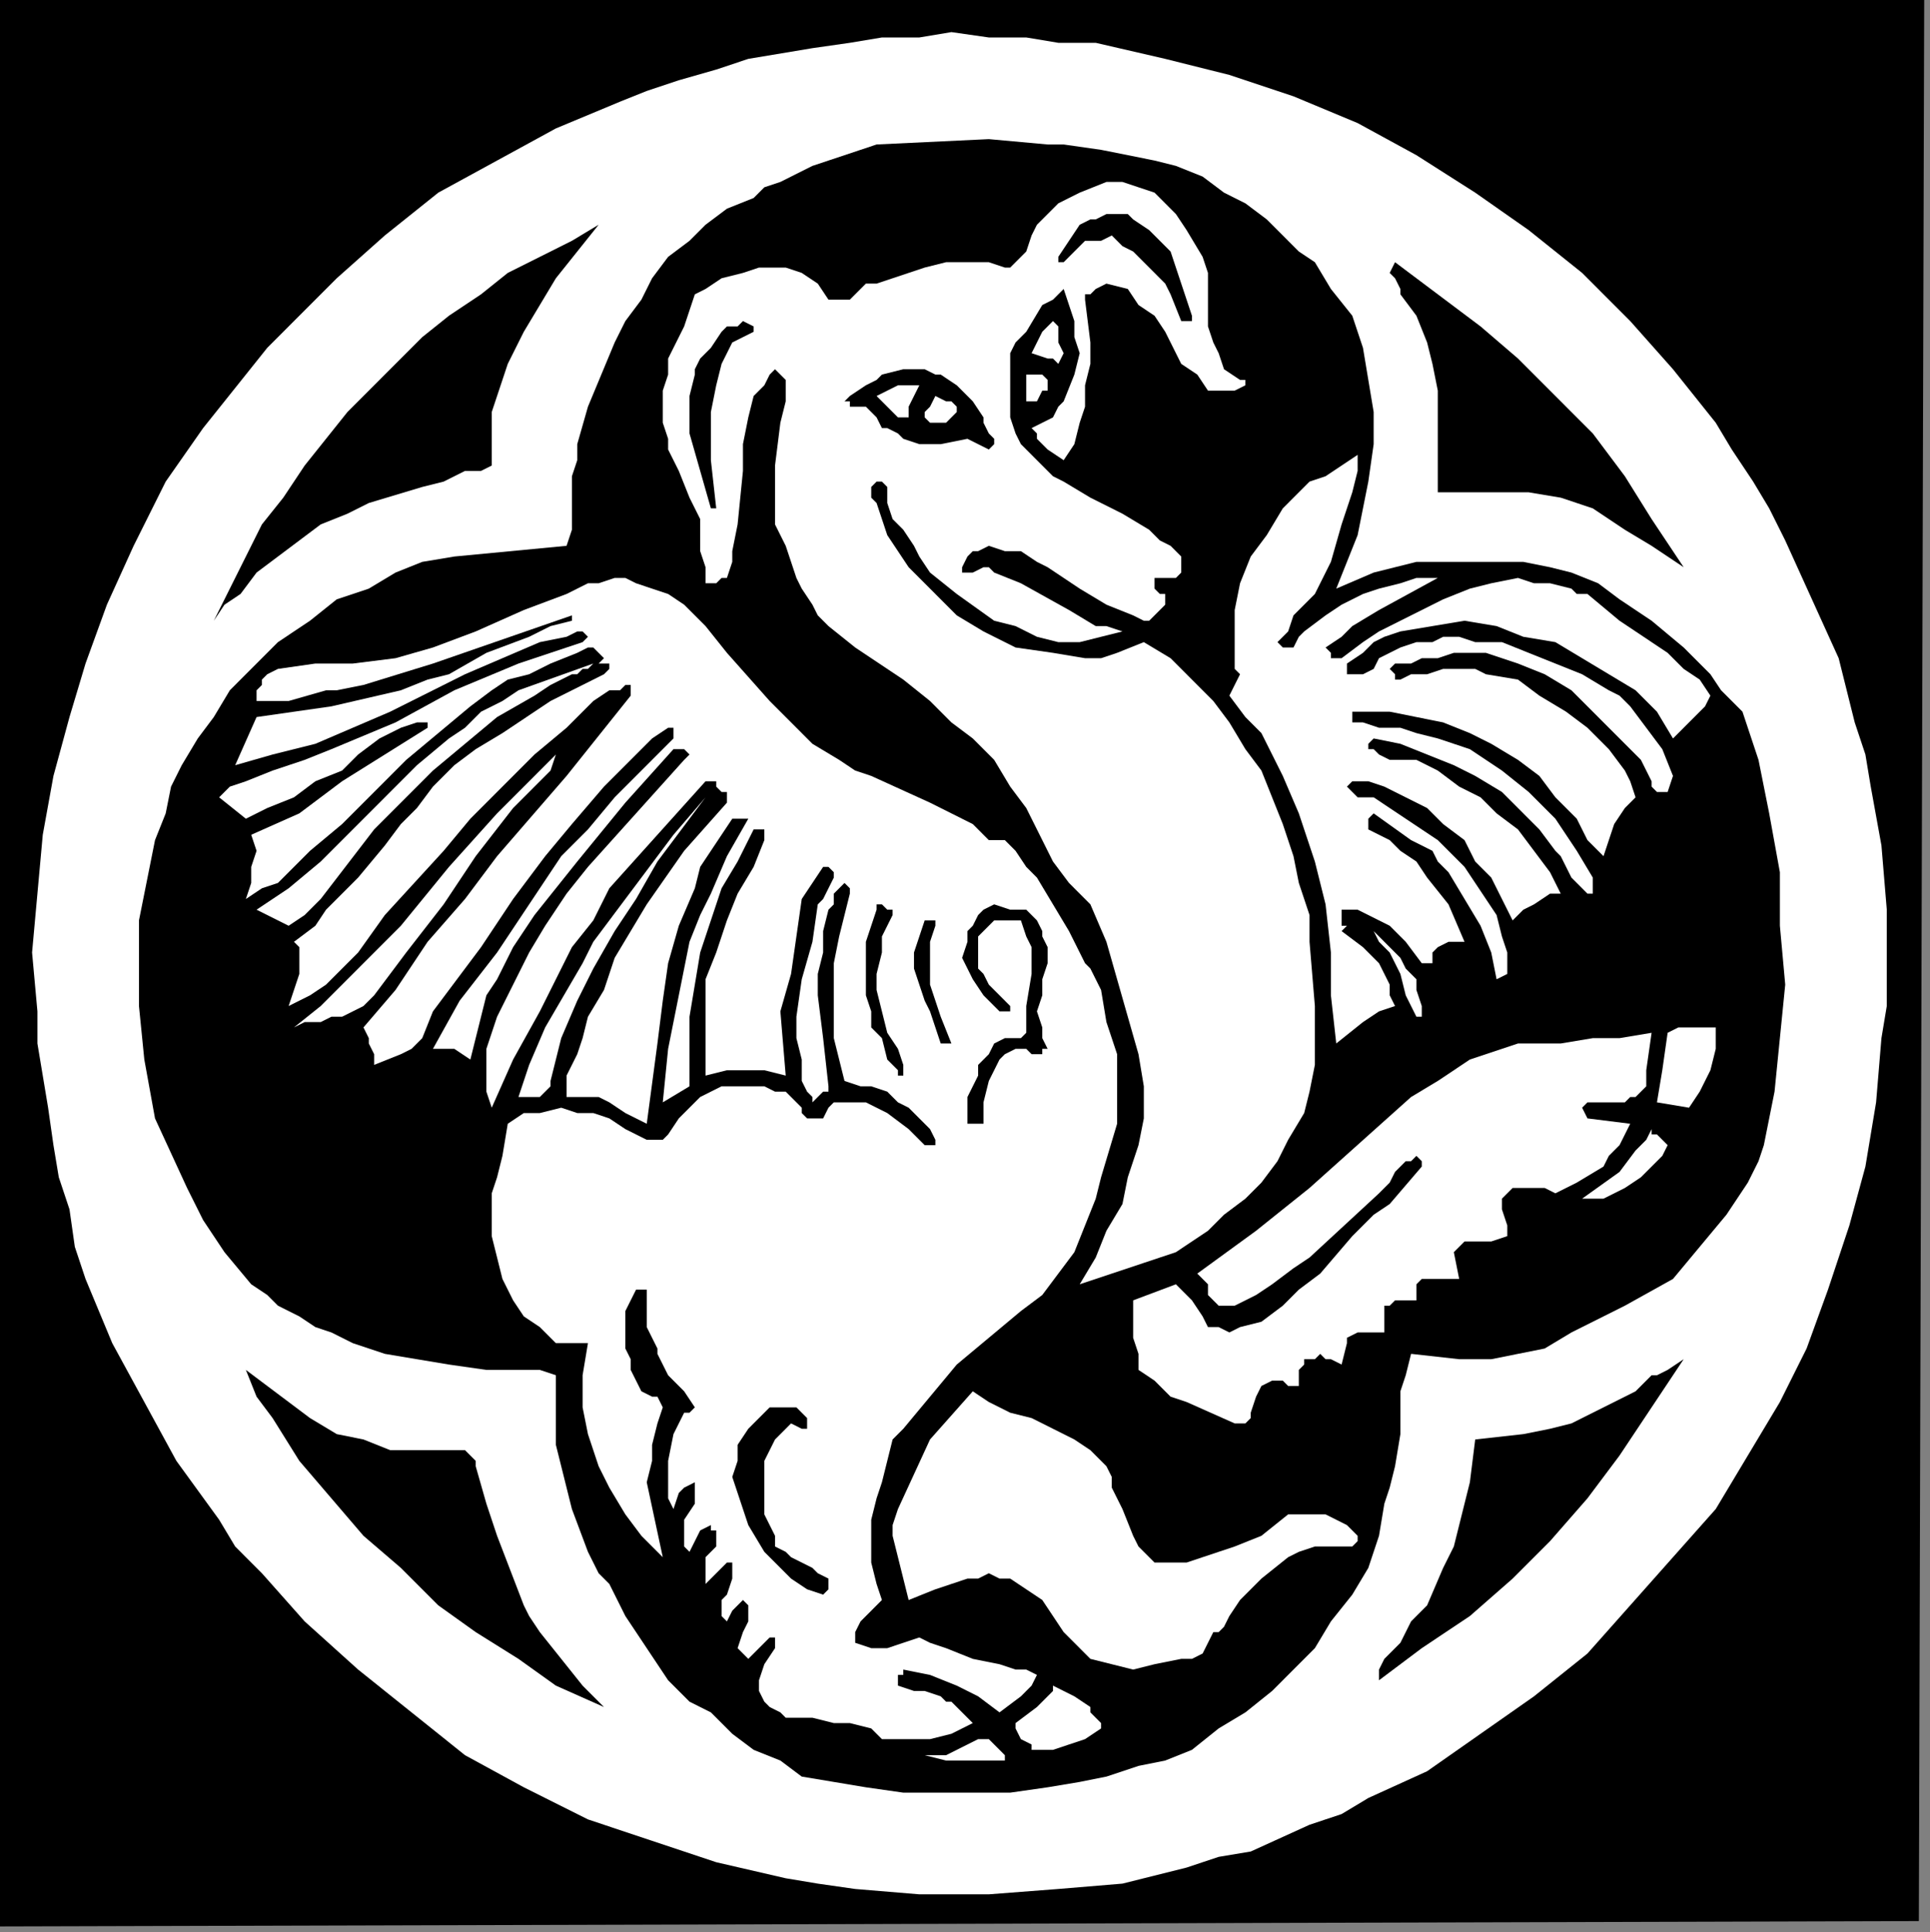
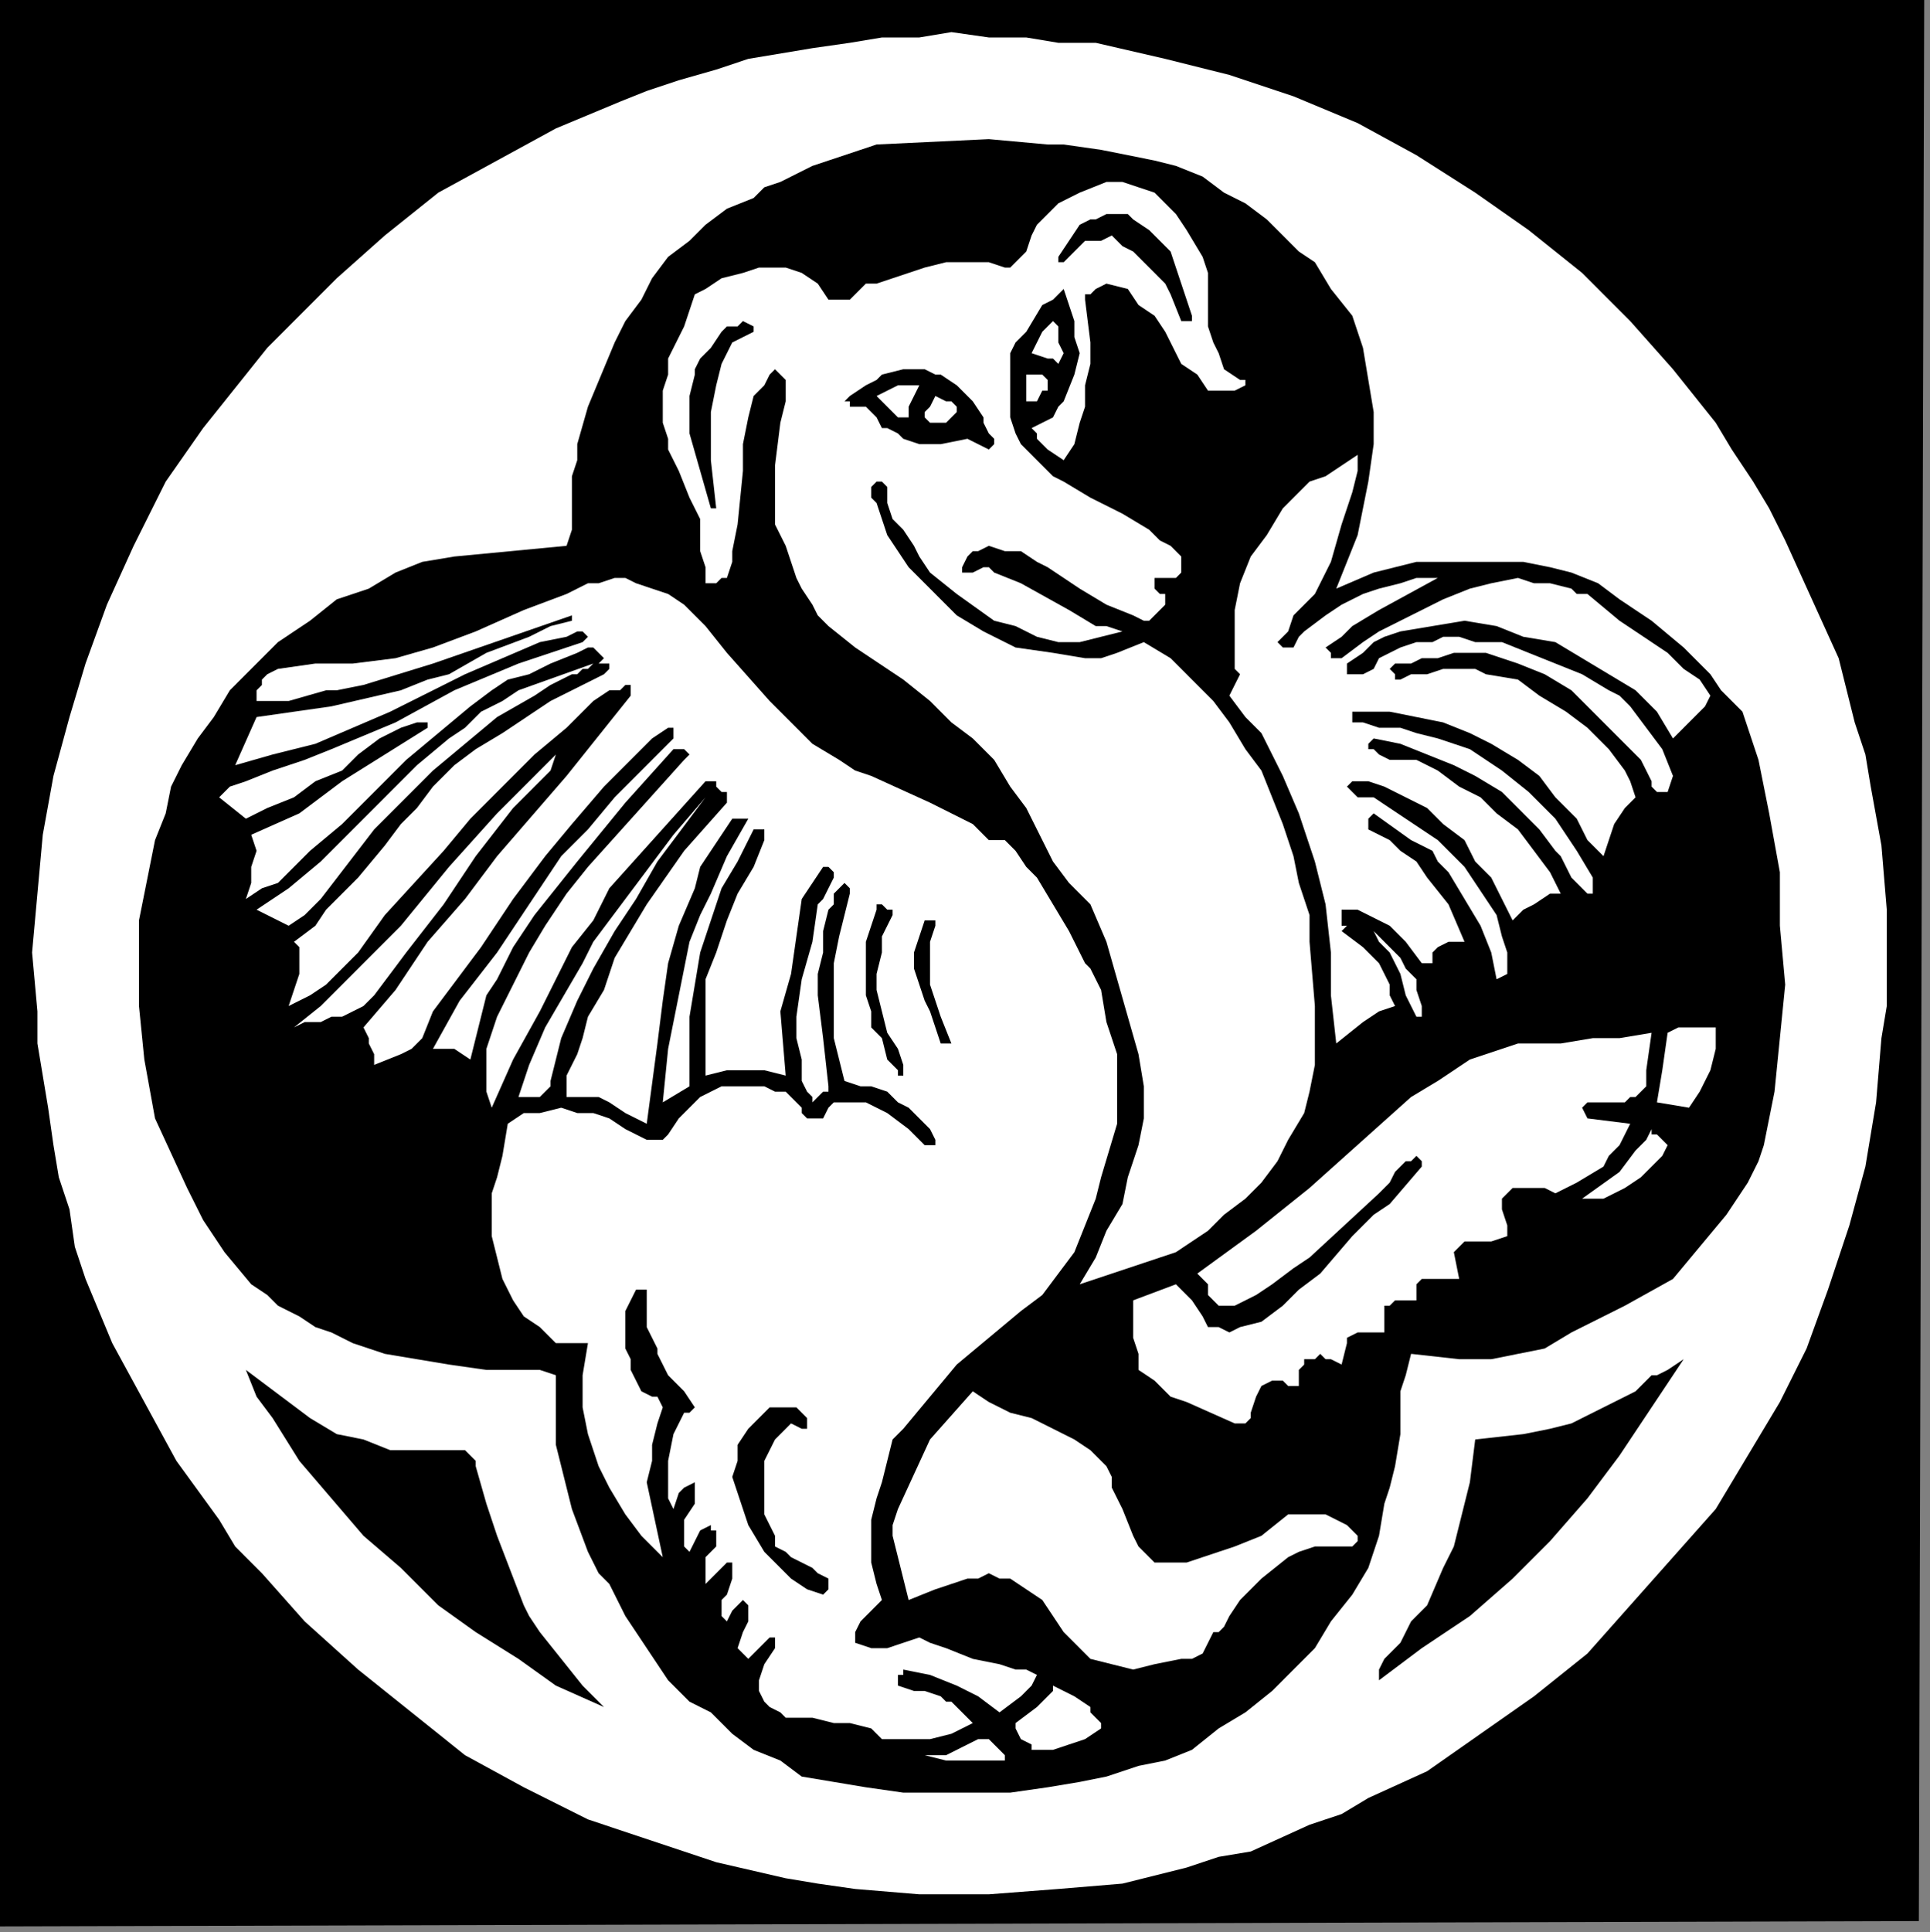
<svg xmlns="http://www.w3.org/2000/svg" xmlns:ns1="http://sodipodi.sourceforge.net/DTD/sodipodi-0.dtd" xmlns:ns2="http://www.inkscape.org/namespaces/inkscape" version="1.0" width="76.412mm" height="76.482mm" id="svg70" ns1:docname="CC002184.WMF">
  <rect width="100%" height="100%" fill="#808080" stroke="none" />
  <ns1:namedview pagecolor="#ffffff" bordercolor="#666666" borderopacity="1" objecttolerance="10" gridtolerance="10" guidetolerance="10" ns2:pageopacity="0" ns2:pageshadow="2" ns2:window-width="640" ns2:window-height="480" id="namedview72" />
  <defs id="defs6">
    <clipPath clipPathUnits="userSpaceOnUse" id="clipWmfPath1">
      <path d="M 0,0 L 288.733,0 L 288.733,289 L 0,289 z" id="path2" />
    </clipPath>
    <pattern id="WMFhbasepattern" patternUnits="userSpaceOnUse" width="6" height="6" x="0" y="0" />
  </defs>
  <path style="fill:#000000;fill-rule:nonzero;fill-opacity:1;stroke:none;" clip-path="url(#clipWmfPath1)" d="  M 287.134,287.399   L 0,288.199   L 0,0   L 287.934,0   L 287.134,287.399  z " id="path8" />
  <path style="fill:#ffffff;fill-rule:nonzero;fill-opacity:1;stroke:none;" clip-path="url(#clipWmfPath1)" d="  M 271.137,89.662   L 275.136,98.468   L 277.536,108.075   L 279.136,112.878   L 279.935,117.681   L 281.535,126.488   L 282.335,136.094   L 282.335,145.701   L 282.335,150.504   L 281.535,155.307   L 280.735,164.914   L 279.136,174.521   L 276.736,183.327   L 273.537,192.934   L 270.338,201.74   L 266.339,209.745   L 261.54,217.751   L 256.741,225.756   L 250.342,232.961   L 243.944,240.166   L 237.545,247.371   L 229.547,253.776   L 221.549,259.38   L 213.551,264.983   L 204.753,268.986   L 200.754,271.388   L 195.955,272.989   L 187.157,276.992   L 182.358,277.792   L 177.559,279.393   L 167.961,281.795   L 158.363,282.596   L 147.966,283.396   L 137.568,283.396   L 127.97,282.596   L 122.372,281.795   L 117.573,280.994   L 107.175,278.593   L 97.577,275.391   L 87.98,272.188   L 78.382,267.385   L 69.584,262.582   L 61.586,256.177   L 57.587,252.975   L 53.588,249.773   L 45.589,242.568   L 39.191,235.363   L 35.192,231.36   L 32.792,227.357   L 26.394,218.551   L 21.595,209.745   L 16.796,200.939   L 12.797,191.332   L 11.197,186.529   L 10.398,180.925   L 8.798,176.122   L 7.998,171.319   L 7.198,165.715   L 6.399,160.911   L 5.599,156.108   L 5.599,151.305   L 4.799,142.499   L 5.599,133.693   L 6.399,124.886   L 7.998,116.08   L 10.398,107.274   L 12.797,99.269   L 15.996,90.463   L 19.995,81.657   L 24.794,72.05   L 30.393,64.044   L 36.792,56.039   L 39.991,52.036   L 43.19,48.834   L 50.388,41.629   L 57.587,35.224   L 65.585,28.82   L 74.383,24.017   L 83.181,19.213   L 92.779,15.211   L 96.778,13.609   L 101.577,12.008   L 107.175,10.407   L 111.974,8.806   L 121.572,7.205   L 127.171,6.404   L 131.97,5.604   L 137.568,5.604   L 142.367,4.803   L 147.966,5.604   L 153.565,5.604   L 158.363,6.404   L 163.962,6.404   L 174.36,8.806   L 183.958,11.208   L 193.555,14.41   L 203.153,18.413   L 211.951,23.216   L 220.749,28.82   L 228.747,34.424   L 236.745,40.828   L 243.944,48.033   L 250.342,55.238   L 256.741,63.244   L 259.14,67.247   L 262.339,72.05   L 264.739,76.053   L 267.138,80.856   L 271.137,89.662  z " id="path10" />
  <path style="fill:#000000;fill-rule:nonzero;fill-opacity:1;stroke:none;" clip-path="url(#clipWmfPath1)" d="  M 192.755,36.025   L 194.355,37.626   L 196.755,39.227   L 199.154,43.23   L 202.353,47.233   L 203.953,52.036   L 204.753,56.839   L 205.553,61.643   L 205.553,66.446   L 204.753,72.05   L 203.953,76.053   L 203.153,80.055   L 199.954,88.061   L 205.553,85.659   L 211.951,84.058   L 219.949,84.058   L 227.947,84.058   L 231.946,84.859   L 235.146,85.659   L 239.145,87.26   L 242.344,89.662   L 247.143,92.864   L 251.942,96.867   L 255.941,100.87   L 257.541,103.271   L 259.94,105.673   L 260.74,106.474   L 263.139,113.679   L 264.739,121.684   L 266.339,130.49   L 266.339,138.496   L 267.138,147.302   L 266.339,155.307   L 265.539,163.313   L 263.939,171.319   L 263.139,173.72   L 261.54,176.922   L 259.94,179.324   L 258.34,181.726   L 254.341,186.529   L 250.342,191.332   L 243.144,195.335   L 235.146,199.338   L 231.147,201.74   L 227.148,202.54   L 223.148,203.341   L 218.35,203.341   L 211.151,202.54   L 210.351,205.742   L 209.552,208.144   L 209.552,214.548   L 208.752,219.352   L 207.952,222.554   L 207.152,224.956   L 206.352,229.759   L 204.753,234.562   L 202.353,238.565   L 199.154,242.568   L 196.755,246.571   L 193.555,249.773   L 190.356,252.975   L 186.357,256.177   L 182.358,258.579   L 178.359,261.781   L 174.36,263.382   L 170.361,264.183   L 165.562,265.784   L 161.563,266.584   L 156.764,267.385   L 151.165,268.186   L 146.366,268.186   L 140.768,268.186   L 135.169,268.186   L 129.57,267.385   L 124.771,266.584   L 119.972,265.784   L 116.773,263.382   L 112.774,261.781   L 109.575,259.38   L 107.975,257.778   L 106.375,256.177   L 104.776,255.377   L 103.176,254.576   L 101.577,252.975   L 99.977,251.374   L 93.578,241.767   L 91.179,236.964   L 89.579,235.363   L 87.98,232.161   L 85.58,225.756   L 84.78,222.554   L 83.981,219.352   L 83.181,216.15   L 83.181,212.147   L 83.181,208.945   L 83.181,205.742   L 80.781,204.942   L 78.382,204.942   L 72.783,204.942   L 67.184,204.141   L 62.386,203.341   L 57.587,202.54   L 52.788,200.939   L 49.589,199.338   L 47.189,198.537   L 44.79,196.936   L 41.59,195.335   L 39.991,193.734   L 37.591,192.133   L 33.592,187.33   L 30.393,182.526   L 27.994,177.723   L 23.195,167.316   L 21.595,158.51   L 20.795,150.504   L 20.795,145.701   L 20.795,141.698   L 20.795,137.695   L 21.595,133.693   L 22.395,129.69   L 23.195,125.687   L 24.794,121.684   L 25.594,117.681   L 27.194,114.479   L 29.593,110.476   L 31.993,107.274   L 34.392,103.271   L 37.591,100.069   L 41.59,96.066   L 46.389,92.864   L 50.388,89.662   L 55.187,88.061   L 59.186,85.659   L 63.185,84.058   L 67.984,83.258   L 84.78,81.657   L 85.58,79.255   L 85.58,76.853   L 85.58,74.452   L 85.58,71.249   L 86.38,68.848   L 86.38,66.446   L 87.98,60.842   L 91.979,51.235   L 93.578,48.033   L 95.978,44.831   L 97.577,41.629   L 99.977,38.427   L 103.176,36.025   L 105.576,33.623   L 108.775,31.222   L 112.774,29.62   L 114.374,28.019   L 116.773,27.219   L 121.572,24.817   L 126.371,23.216   L 131.17,21.615   L 147.966,20.814   L 156.764,21.615   L 159.163,21.615   L 164.762,22.416   L 168.761,23.216   L 172.76,24.017   L 175.959,24.817   L 179.958,26.418   L 183.158,28.82   L 186.357,30.421   L 189.556,32.823   L 192.755,36.025  z " id="path12" />
  <path style="fill:#ffffff;fill-rule:nonzero;fill-opacity:1;stroke:none;" clip-path="url(#clipWmfPath1)" d="  M 179.958,38.427   L 180.758,40.828   L 180.758,43.23   L 180.758,48.834   L 181.558,51.235   L 182.358,52.837   L 183.158,55.238   L 185.557,56.839   L 186.357,56.839   L 186.357,57.64   L 184.757,58.44   L 183.958,58.44   L 180.758,58.44   L 179.159,56.039   L 176.759,54.438   L 174.36,49.634   L 172.76,47.233   L 170.361,45.632   L 168.761,43.23   L 165.562,42.429   L 163.962,43.23   L 163.162,44.03   L 162.363,44.03   L 162.363,44.831   L 163.162,51.235   L 163.162,54.438   L 162.363,57.64   L 162.363,60.842   L 161.563,63.244   L 160.763,66.446   L 159.163,68.848   L 156.764,67.247   L 155.164,65.645   L 155.164,64.845   L 154.364,64.044   L 155.964,63.244   L 157.564,62.443   L 158.363,60.842   L 159.163,60.042   L 160.763,56.039   L 161.563,52.837   L 160.763,50.435   L 160.763,48.033   L 159.963,45.632   L 159.163,43.23   L 157.564,44.831   L 155.964,45.632   L 153.565,49.634   L 151.965,51.235   L 151.165,52.837   L 151.165,55.238   L 151.165,57.64   L 151.165,60.042   L 151.165,62.443   L 151.965,64.845   L 152.765,66.446   L 154.364,68.047   L 155.964,69.648   L 157.564,71.249   L 159.163,72.05   L 163.162,74.452   L 167.961,76.853   L 171.96,79.255   L 173.56,80.856   L 175.16,81.657   L 175.959,82.457   L 176.759,83.258   L 176.759,84.859   L 176.759,85.659   L 175.959,86.46   L 175.959,86.46   L 174.36,86.46   L 173.56,86.46   L 172.76,86.46   L 172.76,87.26   L 172.76,88.061   L 173.56,88.861   L 174.36,88.861   L 174.36,89.662   L 174.36,90.463   L 172.76,92.064   L 171.96,92.864   L 171.16,92.864   L 169.561,92.064   L 165.562,90.463   L 161.563,88.061   L 156.764,84.859   L 155.164,84.058   L 152.765,82.457   L 150.365,82.457   L 147.966,81.657   L 146.366,82.457   L 145.566,82.457   L 144.767,83.258   L 143.967,84.859   L 143.967,85.659   L 144.767,85.659   L 145.566,85.659   L 147.166,84.859   L 147.966,84.859   L 148.766,85.659   L 152.765,87.26   L 159.963,91.263   L 163.962,93.665   L 165.562,93.665   L 167.961,94.465   L 164.762,95.266   L 161.563,96.066   L 158.363,96.066   L 155.164,95.266   L 151.965,93.665   L 148.766,92.864   L 143.167,88.861   L 139.168,85.659   L 137.568,83.258   L 136.768,81.657   L 135.169,79.255   L 133.569,77.654   L 132.769,75.252   L 132.769,72.85   L 131.97,72.05   L 131.97,72.05   L 131.17,72.05   L 130.37,72.85   L 130.37,73.651   L 130.37,74.452   L 131.17,75.252   L 132.769,80.055   L 135.969,84.859   L 137.568,86.46   L 139.168,88.061   L 143.167,92.064   L 147.166,94.465   L 151.965,96.867   L 157.564,97.668   L 162.363,98.468   L 164.762,98.468   L 167.161,97.668   L 171.16,96.066   L 175.16,98.468   L 178.359,101.67   L 181.558,104.873   L 183.958,108.075   L 186.357,112.078   L 188.756,115.28   L 190.356,119.283   L 191.956,123.285   L 193.555,128.089   L 194.355,132.091   L 195.955,136.895   L 195.955,140.898   L 196.755,150.504   L 196.755,159.31   L 195.955,163.313   L 195.155,166.515   L 192.755,170.518   L 191.156,173.72   L 188.756,176.922   L 186.357,179.324   L 183.158,181.726   L 180.758,184.127   L 175.959,187.33   L 171.16,188.931   L 166.362,190.532   L 161.563,192.133   L 163.962,188.13   L 165.562,184.127   L 167.961,180.125   L 168.761,176.122   L 170.361,171.319   L 171.16,167.316   L 171.16,162.512   L 170.361,157.709   L 168.761,152.105   L 167.161,146.501   L 165.562,140.898   L 163.162,135.294   L 159.963,132.091   L 157.564,128.889   L 153.565,120.884   L 151.165,117.681   L 148.766,113.679   L 145.566,110.476   L 142.367,108.075   L 139.168,104.873   L 135.169,101.67   L 127.97,96.867   L 123.971,93.665   L 122.372,92.064   L 121.572,90.463   L 119.972,88.061   L 119.172,86.46   L 118.373,84.058   L 117.573,81.657   L 116.773,80.055   L 115.973,78.454   L 115.973,75.252   L 115.973,72.05   L 115.973,69.648   L 116.773,63.244   L 117.573,60.042   L 117.573,56.839   L 116.773,56.039   L 115.973,55.238   L 115.973,55.238   L 115.173,56.039   L 114.374,57.64   L 112.774,59.241   L 111.974,62.443   L 111.174,66.446   L 111.174,70.449   L 110.375,78.454   L 109.575,82.457   L 109.575,84.058   L 108.775,86.46   L 107.975,86.46   L 107.175,87.26   L 105.576,87.26   L 105.576,85.659   L 105.576,84.859   L 104.776,82.457   L 104.776,80.055   L 104.776,77.654   L 103.176,74.452   L 101.577,70.449   L 100.777,68.848   L 99.977,67.247   L 99.977,65.645   L 99.177,63.244   L 99.177,60.842   L 99.177,58.44   L 99.977,56.039   L 99.977,53.637   L 102.376,48.834   L 103.976,44.03   L 105.576,43.23   L 107.975,41.629   L 111.174,40.828   L 113.574,40.028   L 115.173,40.028   L 117.573,40.028   L 119.972,40.828   L 122.372,42.429   L 123.971,44.831   L 124.771,44.831   L 126.371,44.831   L 127.171,44.831   L 127.97,44.03   L 129.57,42.429   L 130.37,42.429   L 131.17,42.429   L 138.368,40.028   L 141.567,39.227   L 143.167,39.227   L 145.566,39.227   L 147.966,39.227   L 150.365,40.028   L 151.165,40.028   L 151.965,39.227   L 152.765,38.427   L 153.565,37.626   L 154.364,35.224   L 155.164,33.623   L 156.764,32.022   L 158.363,30.421   L 159.963,29.62   L 161.563,28.82   L 165.562,27.219   L 167.961,27.219   L 170.361,28.019   L 172.76,28.82   L 174.36,30.421   L 175.959,32.022   L 177.559,34.424   L 179.958,38.427  z " id="path14" />
  <path style="fill:#000000;fill-rule:nonzero;fill-opacity:1;stroke:none;" clip-path="url(#clipWmfPath1)" d="  M 178.359,47.233   L 178.359,48.033   L 177.559,48.033   L 176.759,48.033   L 175.16,44.03   L 174.36,42.429   L 172.76,40.828   L 171.16,39.227   L 169.561,37.626   L 167.961,36.825   L 166.362,35.224   L 164.762,36.025   L 162.363,36.025   L 161.563,36.825   L 160.763,37.626   L 159.963,38.427   L 159.163,39.227   L 158.363,39.227   L 158.363,38.427   L 159.963,36.025   L 161.563,33.623   L 163.162,32.823   L 163.962,32.823   L 165.562,32.022   L 167.161,32.022   L 168.761,32.022   L 169.561,32.823   L 171.96,34.424   L 173.56,36.025   L 175.16,37.626   L 176.759,42.429   L 178.359,47.233  z " id="path16" />
-   <path style="fill:#000000;fill-rule:nonzero;fill-opacity:1;stroke:none;" clip-path="url(#clipWmfPath1)" d="  M 89.579,33.623   L 86.38,37.626   L 83.181,41.629   L 80.781,45.632   L 78.382,49.634   L 75.982,54.438   L 74.383,59.241   L 73.583,61.643   L 73.583,64.044   L 73.583,69.648   L 71.983,70.449   L 71.184,70.449   L 70.384,70.449   L 69.584,70.449   L 66.385,72.05   L 63.185,72.85   L 55.187,75.252   L 51.988,76.853   L 47.989,78.454   L 44.79,80.856   L 41.59,83.258   L 38.391,85.659   L 35.992,88.861   L 33.592,90.463   L 31.993,92.864   L 36.792,83.258   L 39.191,78.454   L 42.39,74.452   L 45.589,69.648   L 48.789,65.645   L 51.988,61.643   L 55.987,57.64   L 59.186,54.438   L 63.185,50.435   L 67.184,47.233   L 71.983,44.03   L 75.982,40.828   L 80.781,38.427   L 85.58,36.025   L 89.579,33.623  z " id="path18" />
-   <path style="fill:#000000;fill-rule:nonzero;fill-opacity:1;stroke:none;" clip-path="url(#clipWmfPath1)" d="  M 251.942,84.859   L 247.143,81.657   L 243.144,79.255   L 238.345,76.053   L 235.946,75.252   L 233.546,74.452   L 228.747,73.651   L 224.748,73.651   L 219.949,73.651   L 215.95,73.651   L 215.15,73.651   L 215.15,65.645   L 215.15,61.643   L 215.15,58.44   L 214.351,54.438   L 213.551,51.235   L 211.951,47.233   L 209.552,44.03   L 209.552,43.23   L 208.752,41.629   L 207.952,40.828   L 208.752,39.227   L 215.15,44.03   L 221.549,48.834   L 227.148,53.637   L 232.746,59.241   L 238.345,64.845   L 243.144,71.249   L 247.143,77.654   L 251.942,84.859  z " id="path20" />
  <path style="fill:#ffffff;fill-rule:nonzero;fill-opacity:1;stroke:none;" clip-path="url(#clipWmfPath1)" d="  M 158.363,54.438   L 157.564,53.637   L 156.764,53.637   L 154.364,52.837   L 155.164,51.235   L 155.964,49.634   L 156.764,48.834   L 157.564,48.033   L 158.363,48.834   L 158.363,51.235   L 159.163,52.837   L 158.363,54.438  z " id="path22" />
  <path style="fill:#000000;fill-rule:nonzero;fill-opacity:1;stroke:none;" clip-path="url(#clipWmfPath1)" d="  M 112.774,49.634   L 111.174,50.435   L 109.575,51.235   L 108.775,52.837   L 107.975,54.438   L 107.175,57.64   L 106.375,61.643   L 106.375,68.848   L 107.175,76.053   L 107.175,76.053   L 106.375,76.053   L 104.776,70.449   L 103.176,64.845   L 103.176,61.643   L 103.176,59.241   L 103.976,56.039   L 103.976,55.238   L 104.776,53.637   L 106.375,52.036   L 107.975,49.634   L 108.775,48.834   L 110.375,48.834   L 111.174,48.033   L 112.774,48.834   L 112.774,49.634  z " id="path24" />
  <path style="fill:#000000;fill-rule:nonzero;fill-opacity:1;stroke:none;" clip-path="url(#clipWmfPath1)" d="  M 147.166,62.443   L 147.166,63.244   L 147.166,63.244   L 147.966,64.845   L 148.766,65.645   L 148.766,66.446   L 147.966,67.247   L 146.366,66.446   L 144.767,65.645   L 140.768,66.446   L 139.168,66.446   L 137.568,66.446   L 135.169,65.645   L 134.369,64.845   L 132.769,64.044   L 131.97,64.044   L 131.17,62.443   L 129.57,60.842   L 128.77,60.842   L 127.171,60.842   L 127.171,60.042   L 126.371,60.042   L 127.171,59.241   L 129.57,57.64   L 131.17,56.839   L 131.97,56.039   L 135.169,55.238   L 136.768,55.238   L 137.568,55.238   L 138.368,55.238   L 139.968,56.039   L 140.768,56.039   L 143.167,57.64   L 145.566,60.042   L 147.166,62.443  z " id="path26" />
  <path style="fill:#ffffff;fill-rule:nonzero;fill-opacity:1;stroke:none;" clip-path="url(#clipWmfPath1)" d="  M 156.764,56.839   L 156.764,58.44   L 155.964,58.44   L 155.164,60.042   L 154.364,60.042   L 153.565,60.042   L 153.565,59.241   L 153.565,58.44   L 153.565,57.64   L 153.565,56.039   L 154.364,56.039   L 155.164,56.039   L 155.964,56.039   L 156.764,56.839  z " id="path28" />
  <path style="fill:#ffffff;fill-rule:nonzero;fill-opacity:1;stroke:none;" clip-path="url(#clipWmfPath1)" d="  M 135.969,60.842   L 135.969,61.643   L 135.969,62.443   L 135.169,62.443   L 134.369,62.443   L 133.569,61.643   L 131.17,59.241   L 132.769,58.44   L 134.369,57.64   L 135.169,57.64   L 135.969,57.64   L 136.768,57.64   L 137.568,57.64   L 135.969,60.842  z " id="path30" />
  <path style="fill:#ffffff;fill-rule:nonzero;fill-opacity:1;stroke:none;" clip-path="url(#clipWmfPath1)" d="  M 143.167,60.842   L 143.167,61.643   L 142.367,62.443   L 141.567,63.244   L 140.768,63.244   L 139.968,63.244   L 139.168,63.244   L 138.368,62.443   L 138.368,61.643   L 139.168,60.842   L 139.968,59.241   L 141.567,60.042   L 142.367,60.042   L 143.167,60.842  z " id="path32" />
  <path style="fill:#ffffff;fill-rule:nonzero;fill-opacity:1;stroke:none;" clip-path="url(#clipWmfPath1)" d="  M 196.755,88.861   L 195.155,90.463   L 193.555,92.064   L 192.755,94.465   L 191.156,96.066   L 191.956,96.867   L 192.755,96.867   L 192.755,96.867   L 193.555,96.867   L 194.355,95.266   L 195.155,94.465   L 198.354,92.064   L 200.754,90.463   L 203.953,88.861   L 206.352,88.061   L 209.552,87.26   L 211.951,86.46   L 215.15,86.46   L 206.352,91.263   L 202.353,93.665   L 200.754,95.266   L 198.354,96.867   L 199.154,97.668   L 199.154,98.468   L 199.954,98.468   L 200.754,98.468   L 203.953,96.066   L 206.352,94.465   L 209.552,92.864   L 212.751,91.263   L 215.95,89.662   L 219.949,88.061   L 223.148,87.26   L 227.148,86.46   L 229.547,87.26   L 231.946,87.26   L 235.146,88.061   L 235.946,88.861   L 237.545,88.861   L 242.344,92.864   L 247.143,96.066   L 249.542,97.668   L 251.942,100.069   L 254.341,101.67   L 255.941,104.072   L 255.141,105.673   L 253.541,107.274   L 251.942,108.875   L 251.142,109.676   L 250.342,110.476   L 247.943,106.474   L 244.743,103.271   L 240.744,100.87   L 236.745,98.468   L 232.746,96.066   L 227.947,95.266   L 223.948,93.665   L 219.149,92.864   L 214.351,93.665   L 209.552,94.465   L 207.152,95.266   L 205.553,96.066   L 203.953,97.668   L 201.553,99.269   L 201.553,100.87   L 202.353,100.87   L 202.353,100.87   L 203.953,100.87   L 205.553,100.069   L 206.352,98.468   L 207.952,97.668   L 209.552,96.867   L 211.951,96.066   L 214.351,96.066   L 215.95,95.266   L 218.35,95.266   L 220.749,96.066   L 224.748,96.066   L 228.747,97.668   L 232.746,99.269   L 236.745,100.87   L 240.744,103.271   L 242.344,104.072   L 243.944,105.673   L 246.343,108.875   L 248.743,112.078   L 250.342,116.08   L 249.542,118.482   L 248.743,118.482   L 247.943,118.482   L 247.143,117.681   L 247.143,116.881   L 246.343,115.28   L 245.543,113.679   L 244.743,112.878   L 241.544,109.676   L 238.345,106.474   L 235.146,103.271   L 231.147,100.87   L 227.148,99.269   L 224.748,98.468   L 222.349,97.668   L 219.949,97.668   L 217.55,97.668   L 215.15,98.468   L 212.751,98.468   L 211.151,99.269   L 210.351,99.269   L 208.752,99.269   L 208.752,99.269   L 207.952,100.069   L 208.752,100.87   L 208.752,101.67   L 209.552,101.67   L 211.151,100.87   L 213.551,100.87   L 215.95,100.069   L 218.35,100.069   L 220.749,100.069   L 222.349,100.87   L 227.148,101.67   L 230.347,104.072   L 234.346,106.474   L 237.545,108.875   L 240.744,112.078   L 243.144,115.28   L 243.944,116.881   L 244.743,119.283   L 243.144,120.884   L 241.544,123.285   L 240.744,125.687   L 239.945,128.089   L 237.545,125.687   L 235.946,122.485   L 232.746,119.283   L 230.347,116.08   L 227.148,113.679   L 223.148,111.277   L 219.949,109.676   L 215.95,108.075   L 211.951,107.274   L 207.952,106.474   L 204.753,106.474   L 203.153,106.474   L 202.353,106.474   L 202.353,107.274   L 202.353,108.075   L 202.353,108.075   L 203.953,108.075   L 206.352,108.875   L 209.552,108.875   L 211.951,109.676   L 215.15,110.476   L 219.949,112.078   L 224.748,115.28   L 228.747,118.482   L 232.746,122.485   L 235.946,127.288   L 238.345,131.291   L 238.345,133.693   L 237.545,133.693   L 236.745,132.892   L 235.946,132.091   L 235.146,131.291   L 234.346,129.69   L 233.546,128.089   L 232.746,127.288   L 230.347,124.086   L 227.148,120.884   L 224.748,118.482   L 220.749,116.08   L 217.55,114.479   L 213.551,112.878   L 209.552,111.277   L 205.553,110.476   L 204.753,111.277   L 204.753,112.078   L 205.553,112.078   L 206.352,112.878   L 207.952,113.679   L 210.351,113.679   L 211.951,113.679   L 215.15,115.28   L 218.35,117.681   L 221.549,119.283   L 223.948,121.684   L 227.148,124.086   L 229.547,127.288   L 231.946,130.49   L 233.546,133.693   L 231.946,133.693   L 229.547,135.294   L 227.947,136.094   L 226.348,137.695   L 224.748,134.493   L 223.148,131.291   L 220.749,128.889   L 219.149,125.687   L 215.95,123.285   L 213.551,120.884   L 210.351,119.283   L 207.152,117.681   L 204.753,116.881   L 203.153,116.881   L 202.353,116.881   L 202.353,116.881   L 201.553,117.681   L 202.353,118.482   L 202.353,118.482   L 203.153,119.283   L 204.753,119.283   L 205.553,119.283   L 205.553,119.283   L 207.952,120.884   L 210.351,122.485   L 215.15,125.687   L 219.149,129.69   L 220.749,132.091   L 222.349,134.493   L 223.948,136.895   L 224.748,140.097   L 225.548,142.499   L 225.548,145.701   L 223.948,146.501   L 223.148,142.499   L 221.549,138.496   L 216.75,130.49   L 215.15,128.889   L 214.351,127.288   L 211.151,125.687   L 205.553,121.684   L 204.753,122.485   L 204.753,123.285   L 204.753,123.285   L 204.753,124.086   L 207.952,125.687   L 209.552,127.288   L 211.951,128.889   L 213.551,131.291   L 216.75,135.294   L 219.149,140.898   L 218.35,140.898   L 216.75,140.898   L 215.15,141.698   L 214.351,142.499   L 214.351,144.1   L 213.551,144.1   L 213.551,144.1   L 212.751,144.1   L 210.351,140.898   L 207.952,138.496   L 206.352,137.695   L 204.753,136.895   L 203.153,136.094   L 201.553,136.094   L 200.754,136.094   L 200.754,136.895   L 200.754,137.695   L 200.754,138.496   L 201.553,138.496   L 200.754,139.296   L 203.953,141.698   L 204.753,142.499   L 206.352,144.1   L 207.952,147.302   L 207.952,148.903   L 208.752,150.504   L 206.352,151.305   L 203.953,152.906   L 199.954,156.108   L 199.154,148.903   L 199.154,142.499   L 198.354,135.294   L 196.755,128.889   L 194.355,121.684   L 191.956,116.08   L 188.756,109.676   L 186.357,107.274   L 183.958,104.072   L 184.757,102.471   L 185.557,100.87   L 185.557,100.87   L 184.757,100.069   L 184.757,96.066   L 184.757,91.263   L 185.557,87.26   L 187.157,83.258   L 189.556,80.055   L 191.956,76.053   L 194.355,73.651   L 195.955,72.05   L 198.354,71.249   L 203.153,68.047   L 203.153,70.449   L 202.353,73.651   L 200.754,78.454   L 199.154,84.058   L 196.755,88.861  z " id="path34" />
  <path style="fill:#ffffff;fill-rule:nonzero;fill-opacity:1;stroke:none;" clip-path="url(#clipWmfPath1)" d="  M 102.376,90.463   L 105.576,93.665   L 108.775,97.668   L 115.173,104.873   L 118.373,108.075   L 121.572,111.277   L 125.571,113.679   L 127.97,115.28   L 130.37,116.08   L 139.168,120.083   L 143.967,122.485   L 145.566,123.285   L 147.966,125.687   L 149.565,125.687   L 150.365,125.687   L 151.965,127.288   L 153.565,129.69   L 155.164,131.291   L 159.963,139.296   L 162.363,144.1   L 163.162,144.9   L 164.762,148.102   L 165.562,152.906   L 167.161,157.709   L 167.161,162.512   L 167.161,168.116   L 164.762,176.122   L 163.962,179.324   L 162.363,183.327   L 160.763,187.33   L 158.363,190.532   L 155.964,193.734   L 152.765,196.136   L 147.966,200.138   L 143.167,204.141   L 139.168,208.945   L 135.169,213.748   L 133.569,215.349   L 131.97,221.753   L 131.17,224.155   L 130.37,227.357   L 130.37,230.56   L 130.37,233.762   L 131.17,236.964   L 131.97,239.366   L 128.77,242.568   L 127.97,244.169   L 127.97,244.97   L 127.97,245.77   L 130.37,246.571   L 132.769,246.571   L 135.169,245.77   L 137.568,244.97   L 139.168,245.77   L 141.567,246.571   L 145.566,248.172   L 149.565,248.972   L 151.965,249.773   L 153.565,249.773   L 155.164,250.573   L 154.364,252.175   L 152.765,253.776   L 149.565,256.177   L 146.366,253.776   L 143.167,252.175   L 139.168,250.573   L 135.169,249.773   L 135.169,250.573   L 134.369,250.573   L 134.369,252.175   L 136.768,252.975   L 138.368,252.975   L 140.768,253.776   L 141.567,254.576   L 142.367,254.576   L 143.167,255.377   L 143.967,256.177   L 144.767,256.978   L 145.566,257.778   L 143.967,258.579   L 142.367,259.38   L 139.168,260.18   L 135.169,260.18   L 131.97,260.18   L 131.17,259.38   L 130.37,258.579   L 127.171,257.778   L 124.771,257.778   L 121.572,256.978   L 119.172,256.978   L 117.573,256.978   L 116.773,256.177   L 115.173,255.377   L 114.374,254.576   L 113.574,252.975   L 113.574,251.374   L 114.374,248.972   L 115.973,246.571   L 115.973,245.77   L 115.973,244.97   L 115.173,244.97   L 115.173,244.97   L 114.374,245.77   L 113.574,246.571   L 112.774,247.371   L 111.974,248.172   L 111.174,247.371   L 110.375,246.571   L 111.174,244.169   L 111.974,242.568   L 111.974,241.767   L 111.974,240.166   L 111.174,239.366   L 110.375,240.166   L 109.575,240.967   L 108.775,242.568   L 107.975,241.767   L 107.975,240.967   L 107.975,239.366   L 108.775,238.565   L 109.575,236.163   L 109.575,233.762   L 109.575,233.762   L 108.775,233.762   L 105.576,236.964   L 105.576,236.163   L 105.576,235.363   L 105.576,232.961   L 107.175,231.36   L 107.175,229.759   L 107.175,228.958   L 106.375,228.958   L 106.375,228.158   L 104.776,228.958   L 103.976,230.56   L 103.176,232.161   L 102.376,231.36   L 102.376,229.759   L 102.376,228.958   L 102.376,227.357   L 103.976,224.956   L 103.976,223.355   L 103.976,222.554   L 103.976,221.753   L 102.376,222.554   L 101.577,223.355   L 100.777,225.756   L 99.977,224.155   L 99.977,222.554   L 99.977,220.152   L 99.977,218.551   L 100.777,214.548   L 102.376,211.346   L 103.176,211.346   L 103.976,210.546   L 102.376,208.144   L 99.977,205.742   L 98.377,202.54   L 98.377,201.74   L 97.577,200.138   L 96.778,198.537   L 96.778,196.136   L 96.778,194.535   L 96.778,192.934   L 95.178,192.934   L 94.378,194.535   L 93.578,196.136   L 93.578,200.138   L 93.578,201.74   L 94.378,203.341   L 94.378,204.942   L 95.178,206.543   L 95.978,208.144   L 97.577,208.945   L 98.377,208.945   L 99.177,210.546   L 98.377,212.947   L 97.577,216.15   L 97.577,218.551   L 96.778,221.753   L 99.177,232.961   L 95.978,229.759   L 93.578,226.557   L 91.179,222.554   L 89.579,219.352   L 87.98,214.548   L 87.18,210.546   L 87.18,208.144   L 87.18,205.742   L 87.98,200.939   L 87.18,200.939   L 87.18,200.939   L 85.58,200.939   L 84.78,200.939   L 83.181,200.939   L 80.781,198.537   L 78.382,196.936   L 76.782,194.535   L 75.183,191.332   L 74.383,188.13   L 73.583,184.928   L 73.583,181.726   L 73.583,178.524   L 74.383,176.122   L 75.183,172.92   L 75.982,168.116   L 78.382,166.515   L 80.781,166.515   L 83.981,165.715   L 86.38,166.515   L 88.78,166.515   L 91.179,167.316   L 93.578,168.917   L 95.178,169.717   L 96.778,170.518   L 97.577,170.518   L 99.177,170.518   L 99.977,169.717   L 101.577,167.316   L 103.176,165.715   L 104.776,164.114   L 106.375,163.313   L 107.975,162.512   L 109.575,162.512   L 111.174,162.512   L 112.774,162.512   L 114.374,162.512   L 115.973,163.313   L 117.573,163.313   L 118.373,164.114   L 119.972,165.715   L 119.972,166.515   L 120.772,167.316   L 122.372,167.316   L 123.172,167.316   L 123.971,165.715   L 124.771,164.914   L 125.571,164.914   L 127.171,164.914   L 129.57,164.914   L 131.17,165.715   L 132.769,166.515   L 135.969,168.917   L 138.368,171.319   L 139.968,171.319   L 139.968,171.319   L 139.968,170.518   L 139.168,168.917   L 137.568,167.316   L 135.969,165.715   L 134.369,164.914   L 132.769,163.313   L 130.37,162.512   L 128.77,162.512   L 126.371,161.712   L 125.571,158.51   L 124.771,155.307   L 124.771,151.305   L 124.771,147.302   L 124.771,144.1   L 125.571,140.097   L 126.371,136.895   L 127.171,133.693   L 127.171,132.892   L 126.371,132.091   L 125.571,132.892   L 124.771,133.693   L 124.771,135.294   L 123.971,136.094   L 123.172,139.296   L 123.172,142.499   L 122.372,145.701   L 122.372,148.903   L 123.172,155.307   L 123.971,162.512   L 123.971,163.313   L 123.172,163.313   L 121.572,164.914   L 121.572,164.114   L 120.772,163.313   L 119.972,161.712   L 119.972,160.111   L 119.972,158.51   L 119.172,155.307   L 119.172,152.105   L 119.972,146.501   L 121.572,140.898   L 122.372,135.294   L 122.372,135.294   L 123.172,134.493   L 123.971,132.892   L 124.771,131.291   L 124.771,130.49   L 123.971,129.69   L 123.971,129.69   L 123.172,129.69   L 121.572,132.091   L 119.972,134.493   L 119.172,140.097   L 118.373,145.701   L 116.773,151.305   L 117.573,160.911   L 114.374,160.111   L 111.974,160.111   L 108.775,160.111   L 105.576,160.911   L 105.576,158.51   L 105.576,156.108   L 105.576,151.305   L 105.576,146.501   L 107.175,142.499   L 108.775,137.695   L 110.375,133.693   L 112.774,129.69   L 114.374,125.687   L 114.374,124.886   L 114.374,124.086   L 112.774,124.086   L 110.375,128.889   L 107.975,132.892   L 106.375,137.695   L 104.776,142.499   L 103.976,147.302   L 103.176,152.105   L 103.176,157.709   L 103.176,162.512   L 99.177,164.914   L 99.977,156.909   L 101.577,148.903   L 103.176,140.898   L 104.776,136.895   L 106.375,133.693   L 108.775,128.089   L 111.974,122.485   L 111.174,122.485   L 109.575,122.485   L 106.375,127.288   L 104.776,129.69   L 103.976,132.892   L 101.577,138.496   L 99.977,144.1   L 99.177,149.704   L 98.377,156.108   L 96.778,168.116   L 93.578,166.515   L 91.179,164.914   L 89.579,164.114   L 87.98,164.114   L 86.38,164.114   L 84.78,164.114   L 84.78,162.512   L 84.78,160.911   L 86.38,157.709   L 87.18,155.307   L 87.98,152.105   L 90.379,148.102   L 91.979,143.299   L 94.378,139.296   L 96.778,135.294   L 102.376,127.288   L 108.775,120.083   L 108.775,119.283   L 108.775,118.482   L 107.975,118.482   L 107.175,117.681   L 107.175,117.681   L 107.175,116.881   L 106.375,116.881   L 106.375,116.881   L 105.576,116.881   L 98.377,124.886   L 91.179,132.892   L 88.78,137.695   L 85.58,141.698   L 83.181,146.501   L 80.781,151.305   L 76.782,158.51   L 73.583,165.715   L 72.783,163.313   L 72.783,160.911   L 72.783,158.51   L 72.783,156.909   L 74.383,152.105   L 76.782,147.302   L 79.182,142.499   L 81.581,138.496   L 84.78,133.693   L 87.98,129.69   L 95.178,121.684   L 102.376,113.679   L 103.176,112.878   L 103.176,112.878   L 102.376,112.078   L 100.777,112.078   L 93.578,120.083   L 86.38,128.889   L 83.181,132.892   L 79.982,136.895   L 76.782,141.698   L 74.383,146.501   L 72.783,148.903   L 71.983,152.105   L 70.384,158.51   L 67.984,156.909   L 66.385,156.909   L 65.585,156.909   L 64.785,156.909   L 68.784,149.704   L 74.383,142.499   L 79.182,135.294   L 83.981,128.089   L 87.98,124.086   L 91.979,119.283   L 96.778,114.479   L 100.777,110.476   L 100.777,109.676   L 100.777,108.875   L 99.977,108.875   L 97.577,110.476   L 95.178,112.878   L 90.379,117.681   L 85.58,123.285   L 81.581,128.089   L 79.182,131.291   L 76.782,134.493   L 71.983,141.698   L 67.184,148.102   L 64.785,151.305   L 63.185,155.307   L 61.586,156.909   L 59.986,157.709   L 55.987,159.31   L 55.987,157.709   L 55.187,156.108   L 55.187,155.307   L 54.387,153.706   L 59.186,148.102   L 63.985,140.898   L 69.584,134.493   L 74.383,128.089   L 84.78,116.08   L 94.378,104.072   L 94.378,103.271   L 94.378,102.471   L 93.578,102.471   L 92.779,103.271   L 91.179,103.271   L 88.78,104.873   L 87.18,106.474   L 84.78,108.875   L 79.982,112.878   L 75.183,117.681   L 70.384,122.485   L 66.385,127.288   L 57.587,136.895   L 53.588,142.499   L 48.789,147.302   L 46.389,148.903   L 43.19,150.504   L 43.99,148.102   L 44.79,145.701   L 44.79,144.1   L 44.79,143.299   L 44.79,141.698   L 43.99,140.898   L 47.189,138.496   L 48.789,136.094   L 53.588,131.291   L 57.587,126.488   L 59.986,123.285   L 62.386,120.884   L 64.785,117.681   L 67.984,114.479   L 71.184,112.078   L 75.183,109.676   L 82.381,104.873   L 90.379,100.87   L 91.179,100.069   L 91.179,99.269   L 90.379,99.269   L 89.579,99.269   L 90.379,98.468   L 89.579,97.668   L 88.78,96.867   L 87.98,96.867   L 86.38,97.668   L 82.381,99.269   L 79.182,100.87   L 75.982,101.67   L 73.583,103.271   L 70.384,105.673   L 65.585,109.676   L 60.786,113.679   L 51.188,123.285   L 46.389,127.288   L 41.59,132.091   L 39.191,132.892   L 36.792,134.493   L 37.591,132.091   L 37.591,129.69   L 38.391,127.288   L 37.591,124.886   L 44.79,121.684   L 51.188,116.881   L 57.587,112.878   L 63.985,108.875   L 63.985,108.075   L 62.386,108.075   L 59.986,108.875   L 56.787,110.476   L 53.588,112.878   L 51.188,115.28   L 47.189,116.881   L 43.99,119.283   L 39.991,120.884   L 38.391,121.684   L 36.792,122.485   L 32.792,119.283   L 34.392,117.681   L 36.792,116.881   L 40.791,115.28   L 45.589,113.679   L 49.589,112.078   L 59.186,108.075   L 67.984,103.271   L 77.582,99.269   L 82.381,97.668   L 87.18,96.066   L 87.98,95.266   L 87.98,95.266   L 87.98,95.266   L 87.18,94.465   L 86.38,94.465   L 84.78,95.266   L 80.781,96.066   L 69.584,100.87   L 58.387,106.474   L 47.189,111.277   L 40.791,112.878   L 35.192,114.479   L 38.391,107.274   L 43.99,106.474   L 49.589,105.673   L 59.986,103.271   L 63.985,101.67   L 67.184,100.87   L 72.783,97.668   L 79.182,95.266   L 82.381,93.665   L 85.58,92.864   L 85.58,92.064   L 85.58,92.064   L 64.785,99.269   L 54.387,102.471   L 50.388,103.271   L 48.789,103.271   L 43.19,104.873   L 38.391,104.873   L 38.391,104.072   L 38.391,103.271   L 39.191,102.471   L 39.191,102.471   L 39.191,101.67   L 39.991,100.87   L 41.59,100.069   L 47.189,99.269   L 52.788,99.269   L 59.186,98.468   L 64.785,96.867   L 71.184,94.465   L 78.382,91.263   L 84.78,88.861   L 87.98,87.26   L 89.579,87.26   L 91.979,86.46   L 93.578,86.46   L 95.178,87.26   L 97.577,88.061   L 99.977,88.861   L 102.376,90.463  z " id="path36" />
  <path style="fill:#ffffff;fill-rule:nonzero;fill-opacity:1;stroke:none;" clip-path="url(#clipWmfPath1)" d="  M 85.58,100.87   L 82.381,102.471   L 79.982,104.072   L 74.383,107.274   L 69.584,111.277   L 64.785,115.28   L 60.786,119.283   L 55.987,124.086   L 47.989,134.493   L 47.189,135.294   L 45.589,136.895   L 43.19,138.496   L 38.391,136.094   L 43.19,132.892   L 47.989,128.889   L 57.587,119.283   L 62.386,114.479   L 67.184,110.476   L 69.584,108.875   L 71.983,106.474   L 75.183,104.873   L 77.582,103.271   L 88.78,99.269   L 87.98,100.069   L 87.18,100.069   L 86.38,100.87   L 85.58,100.87  z " id="path38" />
  <path style="fill:#ffffff;fill-rule:nonzero;fill-opacity:1;stroke:none;" clip-path="url(#clipWmfPath1)" d="  M 76.782,120.884   L 71.184,128.089   L 66.385,135.294   L 60.786,142.499   L 55.987,148.903   L 54.387,150.504   L 52.788,151.305   L 51.188,152.105   L 50.388,152.105   L 49.589,152.105   L 47.989,152.906   L 46.389,152.906   L 45.589,152.906   L 43.99,153.706   L 47.989,150.504   L 51.988,146.501   L 55.987,142.499   L 59.986,138.496   L 67.184,129.69   L 74.383,121.684   L 83.181,112.878   L 82.381,115.28   L 79.982,117.681   L 78.382,119.283   L 76.782,120.884  z " id="path40" />
  <path style="fill:#ffffff;fill-rule:nonzero;fill-opacity:1;stroke:none;" clip-path="url(#clipWmfPath1)" d="  M 82.381,161.712   L 82.381,162.512   L 82.381,162.512   L 81.581,163.313   L 80.781,164.114   L 79.982,164.114   L 79.182,164.114   L 78.382,164.114   L 77.582,164.114   L 79.182,159.31   L 81.581,153.706   L 87.18,144.1   L 88.78,140.898   L 91.179,137.695   L 95.978,131.291   L 100.777,124.886   L 105.576,119.283   L 98.377,128.889   L 95.178,134.493   L 91.979,139.296   L 88.78,144.9   L 86.38,149.704   L 83.981,155.307   L 83.181,158.51   L 82.381,161.712  z " id="path42" />
  <path style="fill:#000000;fill-rule:nonzero;fill-opacity:1;stroke:none;" clip-path="url(#clipWmfPath1)" d="  M 133.569,136.895   L 131.97,140.097   L 131.97,142.499   L 131.17,145.701   L 131.17,148.102   L 131.97,151.305   L 132.769,154.507   L 134.369,156.909   L 135.169,159.31   L 135.169,160.111   L 135.169,160.911   L 135.169,160.911   L 134.369,160.911   L 134.369,160.111   L 133.569,159.31   L 132.769,158.51   L 131.97,155.307   L 130.37,153.706   L 130.37,151.305   L 129.57,148.903   L 129.57,146.501   L 129.57,140.898   L 130.37,138.496   L 131.17,136.094   L 131.17,136.094   L 131.17,135.294   L 131.97,135.294   L 132.769,136.094   L 133.569,136.094   L 133.569,136.895  z " id="path44" />
-   <path style="fill:#000000;fill-rule:nonzero;fill-opacity:1;stroke:none;" clip-path="url(#clipWmfPath1)" d="  M 154.364,136.895   L 155.164,137.695   L 155.964,139.296   L 155.964,140.097   L 156.764,141.698   L 156.764,144.1   L 155.964,146.501   L 155.964,148.903   L 155.164,151.305   L 155.964,153.706   L 155.964,155.307   L 156.764,156.909   L 155.964,156.909   L 155.964,157.709   L 154.364,157.709   L 153.565,156.909   L 151.965,156.909   L 150.365,157.709   L 149.565,158.51   L 148.766,160.111   L 147.966,161.712   L 147.166,164.914   L 147.166,168.116   L 146.366,168.116   L 145.566,168.116   L 145.566,168.116   L 144.767,168.116   L 144.767,164.114   L 146.366,160.911   L 146.366,159.31   L 147.966,157.709   L 148.766,156.108   L 150.365,155.307   L 151.165,155.307   L 151.965,155.307   L 152.765,155.307   L 153.565,154.507   L 153.565,152.105   L 153.565,150.504   L 154.364,145.701   L 154.364,144.1   L 154.364,141.698   L 153.565,140.097   L 152.765,137.695   L 151.165,137.695   L 148.766,137.695   L 147.966,138.496   L 147.166,139.296   L 146.366,140.097   L 146.366,141.698   L 146.366,143.299   L 146.366,144.9   L 147.166,145.701   L 147.966,147.302   L 148.766,148.102   L 151.165,150.504   L 151.165,151.305   L 149.565,151.305   L 147.166,148.903   L 145.566,146.501   L 144.767,144.9   L 143.967,143.299   L 144.767,140.898   L 144.767,139.296   L 145.566,138.496   L 146.366,136.895   L 147.166,136.094   L 148.766,135.294   L 151.165,136.094   L 152.765,136.094   L 153.565,136.094   L 154.364,136.895  z " id="path46" />
-   <path style="fill:#000000;fill-rule:nonzero;fill-opacity:1;stroke:none;" clip-path="url(#clipWmfPath1)" d="  M 139.968,138.496   L 139.168,140.898   L 139.168,143.299   L 139.168,144.9   L 139.168,147.302   L 140.768,152.105   L 142.367,156.108   L 140.768,156.108   L 139.168,151.305   L 138.368,149.704   L 137.568,147.302   L 136.768,144.9   L 136.768,142.499   L 137.568,140.097   L 138.368,137.695   L 139.168,137.695   L 139.968,137.695   L 139.968,137.695   L 139.968,138.496  z " id="path48" />
+   <path style="fill:#000000;fill-rule:nonzero;fill-opacity:1;stroke:none;" clip-path="url(#clipWmfPath1)" d="  M 139.968,138.496   L 139.168,140.898   L 139.168,143.299   L 139.168,144.9   L 139.168,147.302   L 140.768,152.105   L 142.367,156.108   L 140.768,156.108   L 139.168,151.305   L 138.368,149.704   L 137.568,147.302   L 136.768,144.9   L 136.768,142.499   L 137.568,140.097   L 138.368,137.695   L 139.968,137.695   L 139.968,137.695   L 139.968,138.496  z " id="path48" />
  <path style="fill:#ffffff;fill-rule:nonzero;fill-opacity:1;stroke:none;" clip-path="url(#clipWmfPath1)" d="  M 212.751,152.105   L 211.951,152.105   L 210.351,148.903   L 209.552,145.701   L 207.952,142.499   L 206.352,140.898   L 205.553,139.296   L 207.952,141.698   L 209.552,143.299   L 210.351,144.9   L 211.951,146.501   L 211.951,148.102   L 212.751,150.504   L 212.751,152.105  z " id="path50" />
  <path style="fill:#ffffff;fill-rule:nonzero;fill-opacity:1;stroke:none;" clip-path="url(#clipWmfPath1)" d="  M 256.741,153.706   L 256.741,155.307   L 256.741,156.909   L 255.941,160.111   L 254.341,163.313   L 252.742,165.715   L 247.943,164.914   L 248.743,160.111   L 249.542,154.507   L 251.142,153.706   L 253.541,153.706   L 256.741,153.706  z " id="path52" />
  <path style="fill:#ffffff;fill-rule:nonzero;fill-opacity:1;stroke:none;" clip-path="url(#clipWmfPath1)" d="  M 247.143,154.507   L 246.343,160.111   L 246.343,162.512   L 245.543,163.313   L 245.543,163.313   L 244.743,164.114   L 243.944,164.114   L 243.144,164.914   L 240.744,164.914   L 238.345,164.914   L 237.545,164.914   L 236.745,165.715   L 236.745,165.715   L 237.545,167.316   L 243.944,168.116   L 243.144,169.717   L 242.344,171.319   L 240.744,172.92   L 239.945,174.521   L 235.946,176.922   L 232.746,178.524   L 231.147,177.723   L 229.547,177.723   L 227.947,177.723   L 226.348,177.723   L 225.548,178.524   L 224.748,179.324   L 224.748,180.125   L 224.748,180.925   L 225.548,183.327   L 225.548,184.127   L 225.548,184.928   L 223.148,185.729   L 221.549,185.729   L 219.149,185.729   L 218.35,186.529   L 217.55,187.33   L 218.35,191.332   L 216.75,191.332   L 214.351,191.332   L 212.751,191.332   L 211.951,192.133   L 211.951,192.934   L 211.951,192.934   L 211.951,193.734   L 211.951,194.535   L 211.951,194.535   L 208.752,194.535   L 207.952,195.335   L 207.152,195.335   L 207.152,196.936   L 207.152,198.537   L 207.152,199.338   L 206.352,199.338   L 204.753,199.338   L 203.153,199.338   L 201.553,200.138   L 201.553,200.138   L 201.553,200.939   L 200.754,204.141   L 199.154,203.341   L 198.354,203.341   L 197.554,202.54   L 196.755,203.341   L 195.955,203.341   L 195.155,203.341   L 195.155,204.141   L 194.355,204.942   L 194.355,205.742   L 194.355,207.343   L 192.755,207.343   L 191.956,206.543   L 190.356,206.543   L 188.756,207.343   L 187.957,208.945   L 187.157,211.346   L 187.157,212.147   L 186.357,212.947   L 185.557,212.947   L 184.757,212.947   L 177.559,209.745   L 175.16,208.945   L 173.56,207.343   L 172.76,206.543   L 170.361,204.942   L 170.361,202.54   L 169.561,200.138   L 169.561,194.535   L 175.959,192.133   L 178.359,194.535   L 179.958,196.936   L 180.758,198.537   L 182.358,198.537   L 183.958,199.338   L 185.557,198.537   L 188.756,197.737   L 191.956,195.335   L 194.355,192.934   L 197.554,190.532   L 202.353,184.928   L 204.753,182.526   L 205.553,181.726   L 207.952,180.125   L 212.751,174.521   L 212.751,173.72   L 211.951,172.92   L 211.151,173.72   L 210.351,173.72   L 208.752,175.321   L 207.952,176.922   L 206.352,178.524   L 195.955,188.13   L 193.555,189.731   L 190.356,192.133   L 187.957,193.734   L 184.757,195.335   L 183.158,195.335   L 182.358,195.335   L 181.558,194.535   L 180.758,193.734   L 180.758,192.133   L 179.159,190.532   L 187.957,184.127   L 195.955,177.723   L 211.151,164.114   L 215.15,161.712   L 219.949,158.51   L 224.748,156.909   L 227.148,156.108   L 229.547,156.108   L 233.546,156.108   L 238.345,155.307   L 242.344,155.307   L 247.143,154.507  z " id="path54" />
  <path style="fill:#ffffff;fill-rule:nonzero;fill-opacity:1;stroke:none;" clip-path="url(#clipWmfPath1)" d="  M 249.542,171.319   L 248.743,172.92   L 247.943,173.72   L 245.543,176.122   L 243.144,177.723   L 239.945,179.324   L 236.745,179.324   L 242.344,175.321   L 244.743,172.119   L 245.543,171.319   L 246.343,170.518   L 247.143,168.917   L 247.143,169.717   L 247.943,169.717   L 248.743,170.518   L 249.542,171.319  z " id="path56" />
  <path style="fill:#000000;fill-rule:nonzero;fill-opacity:1;stroke:none;" clip-path="url(#clipWmfPath1)" d="  M 251.942,203.341   L 247.143,210.546   L 242.344,217.751   L 237.545,224.155   L 231.946,230.56   L 226.348,236.163   L 219.949,241.767   L 212.751,246.571   L 206.352,251.374   L 206.352,249.773   L 207.152,248.172   L 209.552,245.77   L 211.151,242.568   L 213.551,240.166   L 215.95,234.562   L 217.55,231.36   L 218.35,228.158   L 219.149,224.956   L 219.949,221.753   L 220.749,215.349   L 227.947,214.548   L 231.946,213.748   L 235.146,212.947   L 238.345,211.346   L 241.544,209.745   L 244.743,208.144   L 247.143,205.742   L 247.943,205.742   L 249.542,204.942   L 251.942,203.341  z " id="path58" />
  <path style="fill:#000000;fill-rule:nonzero;fill-opacity:1;stroke:none;" clip-path="url(#clipWmfPath1)" d="  M 66.385,216.95   L 67.984,216.95   L 69.584,216.95   L 70.384,217.751   L 70.384,217.751   L 71.184,218.551   L 71.184,219.352   L 72.783,224.956   L 74.383,229.759   L 78.382,240.166   L 79.182,241.767   L 80.781,244.169   L 83.981,248.172   L 87.18,252.175   L 90.379,255.377   L 83.181,252.175   L 77.582,248.172   L 71.184,244.169   L 65.585,240.166   L 59.986,234.562   L 54.387,229.759   L 49.589,224.155   L 44.79,218.551   L 40.791,212.147   L 38.391,208.945   L 36.792,204.942   L 43.19,209.745   L 46.389,212.147   L 50.388,214.548   L 54.387,215.349   L 58.387,216.95   L 62.386,216.95   L 66.385,216.95  z " id="path60" />
  <path style="fill:#ffffff;fill-rule:nonzero;fill-opacity:1;stroke:none;" clip-path="url(#clipWmfPath1)" d="  M 166.362,222.554   L 167.961,225.756   L 169.561,229.759   L 170.361,231.36   L 171.96,232.961   L 172.76,233.762   L 175.16,233.762   L 177.559,233.762   L 179.958,232.961   L 184.757,231.36   L 188.756,229.759   L 192.755,226.557   L 195.955,226.557   L 197.554,226.557   L 198.354,226.557   L 199.954,227.357   L 201.553,228.158   L 202.353,228.958   L 203.153,229.759   L 203.153,230.56   L 202.353,231.36   L 201.553,231.36   L 199.954,231.36   L 199.154,231.36   L 196.755,231.36   L 194.355,232.161   L 192.755,232.961   L 188.756,236.163   L 185.557,239.366   L 183.958,241.767   L 183.158,243.368   L 182.358,244.169   L 181.558,244.169   L 180.758,245.77   L 179.958,247.371   L 178.359,248.172   L 176.759,248.172   L 172.76,248.972   L 169.561,249.773   L 163.162,248.172   L 161.563,246.571   L 159.163,244.169   L 157.564,241.767   L 155.964,239.366   L 153.565,237.765   L 151.165,236.163   L 149.565,236.163   L 147.966,235.363   L 146.366,236.163   L 144.767,236.163   L 142.367,236.964   L 139.968,237.765   L 135.969,239.366   L 134.369,232.961   L 133.569,229.759   L 133.569,228.158   L 134.369,225.756   L 139.168,215.349   L 145.566,208.144   L 147.966,209.745   L 151.165,211.346   L 154.364,212.147   L 157.564,213.748   L 160.763,215.349   L 163.162,216.95   L 165.562,219.352   L 166.362,220.953   L 166.362,222.554  z " id="path62" />
  <path style="fill:#000000;fill-rule:nonzero;fill-opacity:1;stroke:none;" clip-path="url(#clipWmfPath1)" d="  M 120.772,212.147   L 120.772,213.748   L 120.772,213.748   L 120.772,213.748   L 119.972,213.748   L 118.373,212.947   L 117.573,213.748   L 117.573,213.748   L 115.973,215.349   L 115.173,216.95   L 114.374,218.551   L 114.374,220.953   L 114.374,222.554   L 114.374,224.956   L 114.374,226.557   L 115.173,228.158   L 115.973,229.759   L 115.973,231.36   L 117.573,232.161   L 118.373,232.961   L 121.572,234.562   L 122.372,235.363   L 123.971,236.163   L 123.971,236.964   L 123.971,237.765   L 123.172,238.565   L 123.172,238.565   L 120.772,237.765   L 118.373,236.163   L 114.374,232.161   L 111.974,228.158   L 111.174,225.756   L 110.375,223.355   L 109.575,220.953   L 110.375,218.551   L 110.375,216.15   L 111.974,213.748   L 113.574,212.147   L 115.173,210.546   L 115.973,210.546   L 116.773,210.546   L 118.373,210.546   L 119.172,210.546   L 119.972,211.346   L 120.772,212.147  z " id="path64" />
  <path style="fill:#ffffff;fill-rule:nonzero;fill-opacity:1;stroke:none;" clip-path="url(#clipWmfPath1)" d="  M 163.162,255.377   L 163.162,256.177   L 163.962,256.978   L 164.762,257.778   L 164.762,258.579   L 162.363,260.18   L 159.963,260.981   L 157.564,261.781   L 155.164,261.781   L 154.364,261.781   L 154.364,260.981   L 152.765,260.18   L 151.965,258.579   L 151.965,257.778   L 151.965,257.778   L 155.164,255.377   L 156.764,253.776   L 157.564,252.975   L 157.564,252.175   L 160.763,253.776   L 163.162,255.377  z " id="path66" />
  <path style="fill:#ffffff;fill-rule:nonzero;fill-opacity:1;stroke:none;" clip-path="url(#clipWmfPath1)" d="  M 150.365,262.582   L 150.365,263.382   L 143.967,263.382   L 141.567,263.382   L 138.368,262.582   L 139.968,262.582   L 141.567,262.582   L 144.767,260.981   L 146.366,260.18   L 147.966,260.18   L 148.766,260.981   L 148.766,260.981   L 150.365,262.582  z " id="path68" />
</svg>